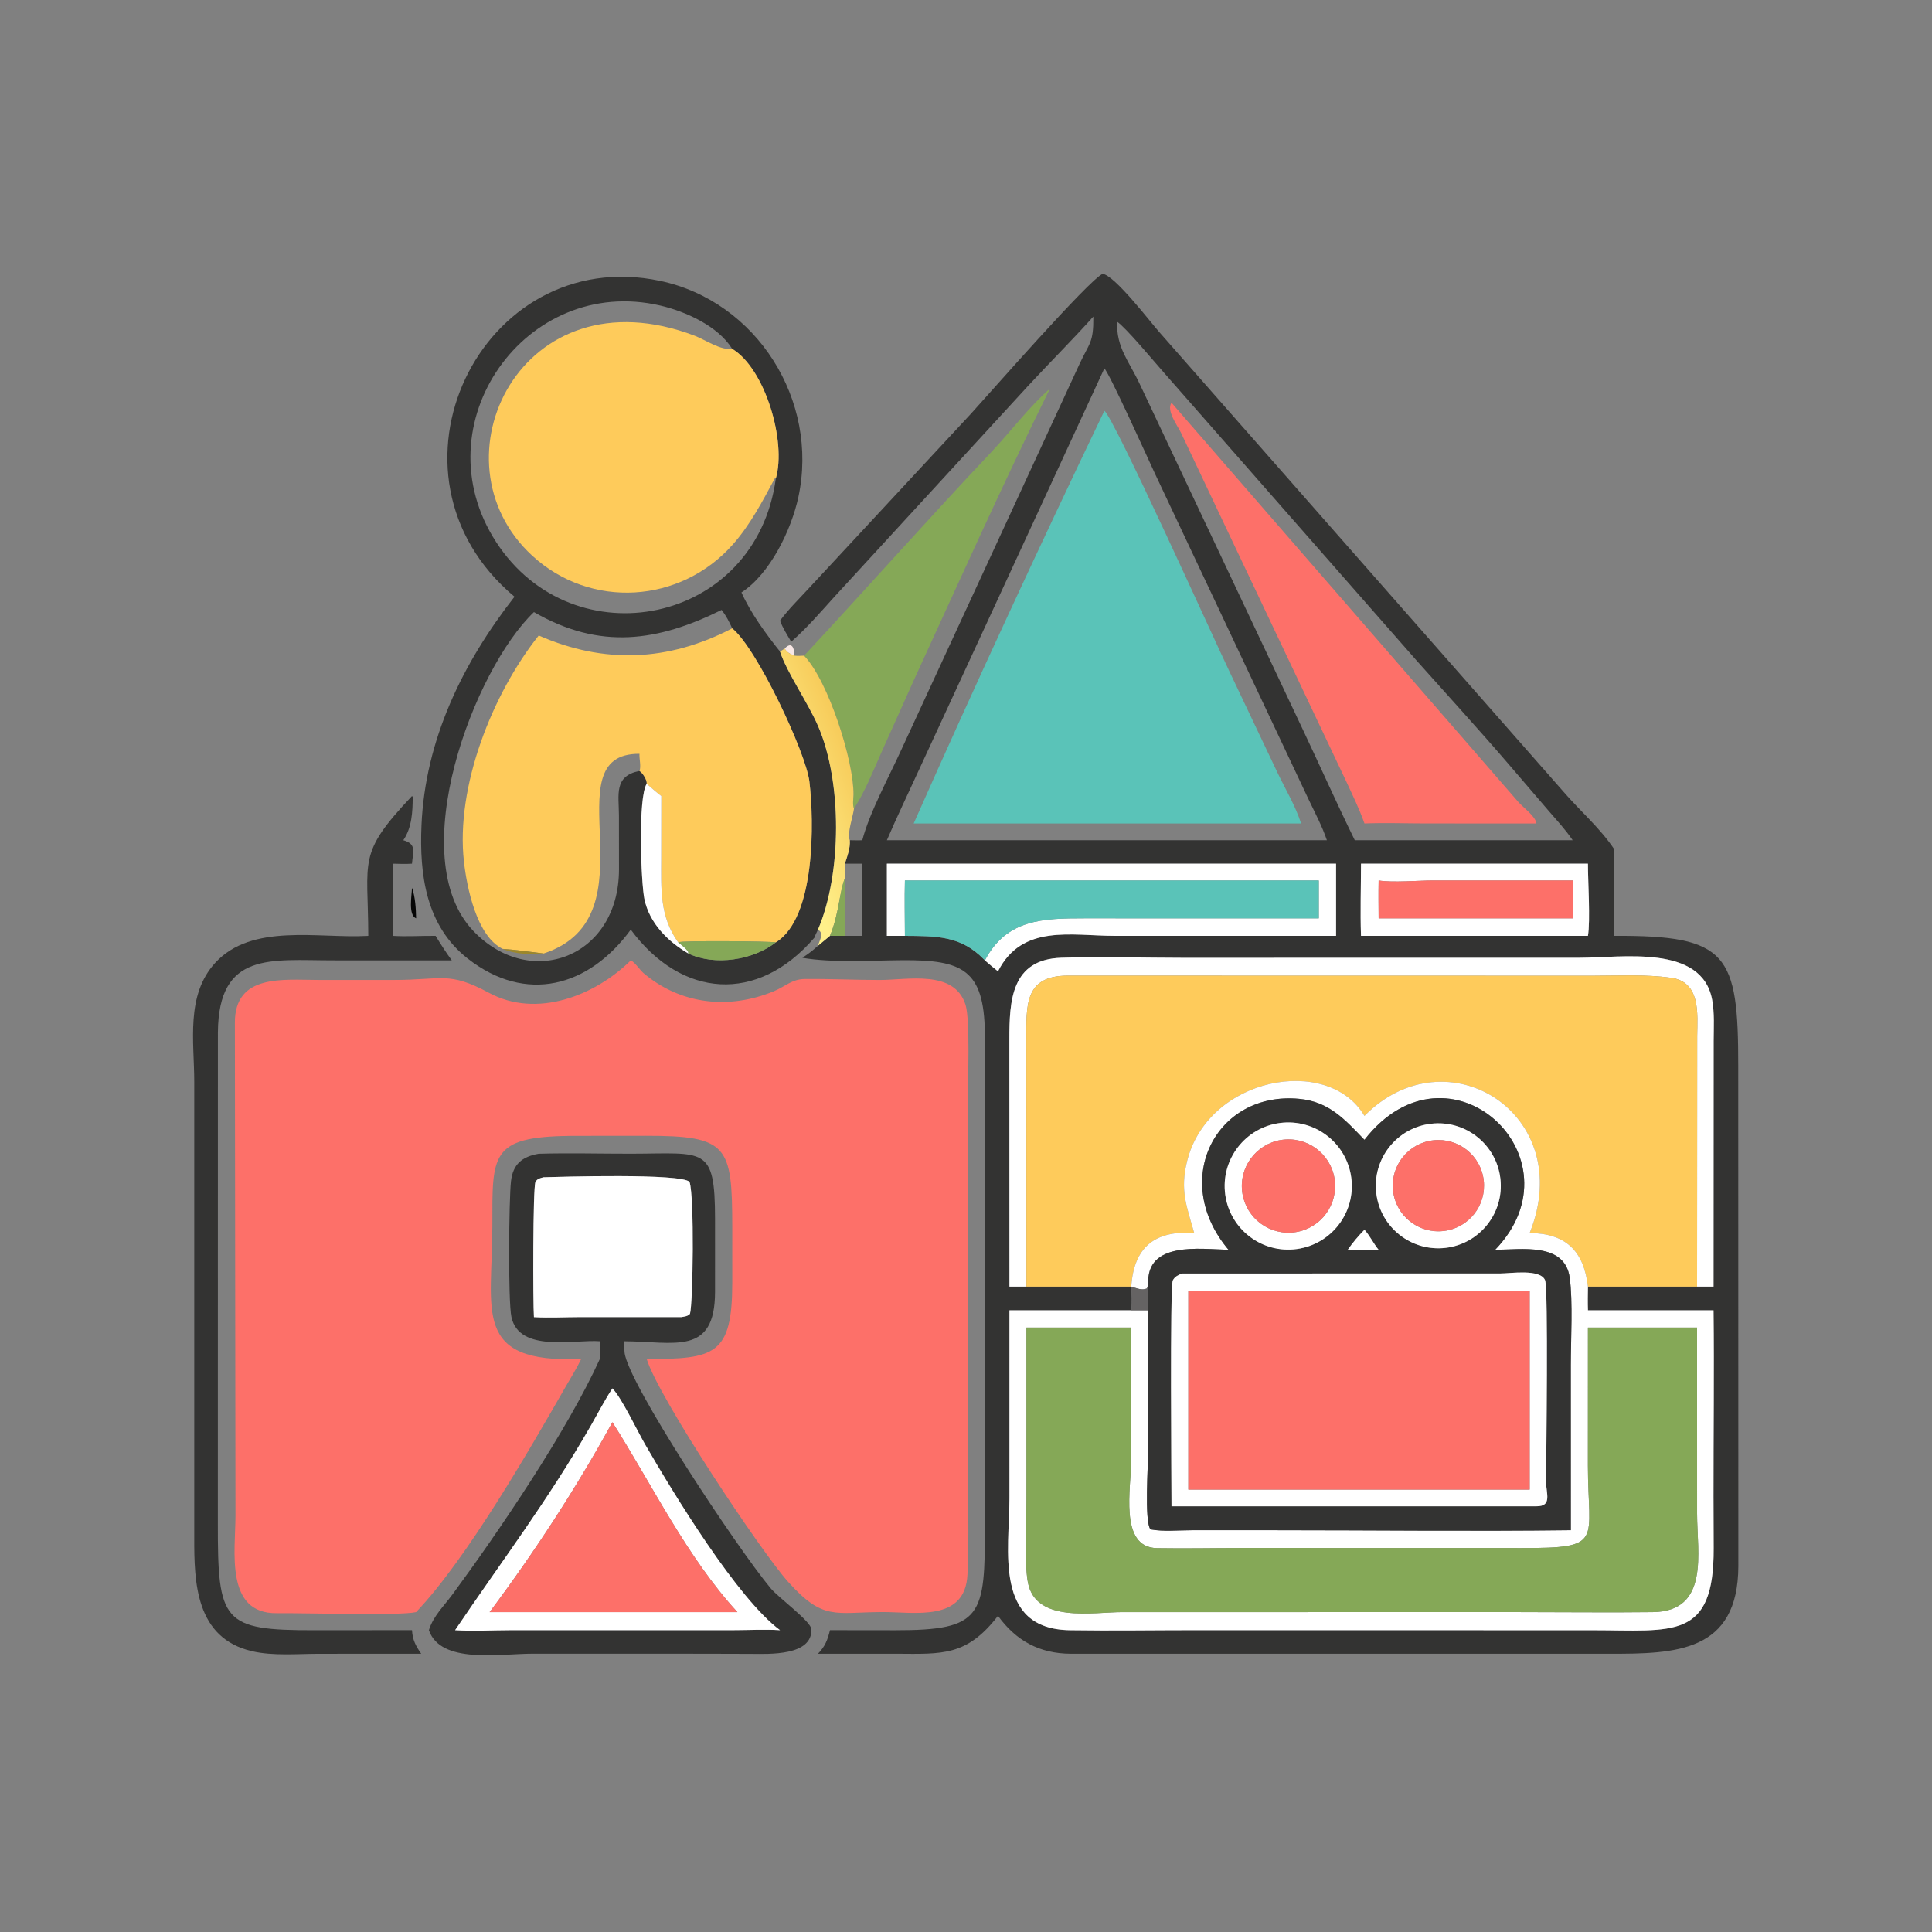
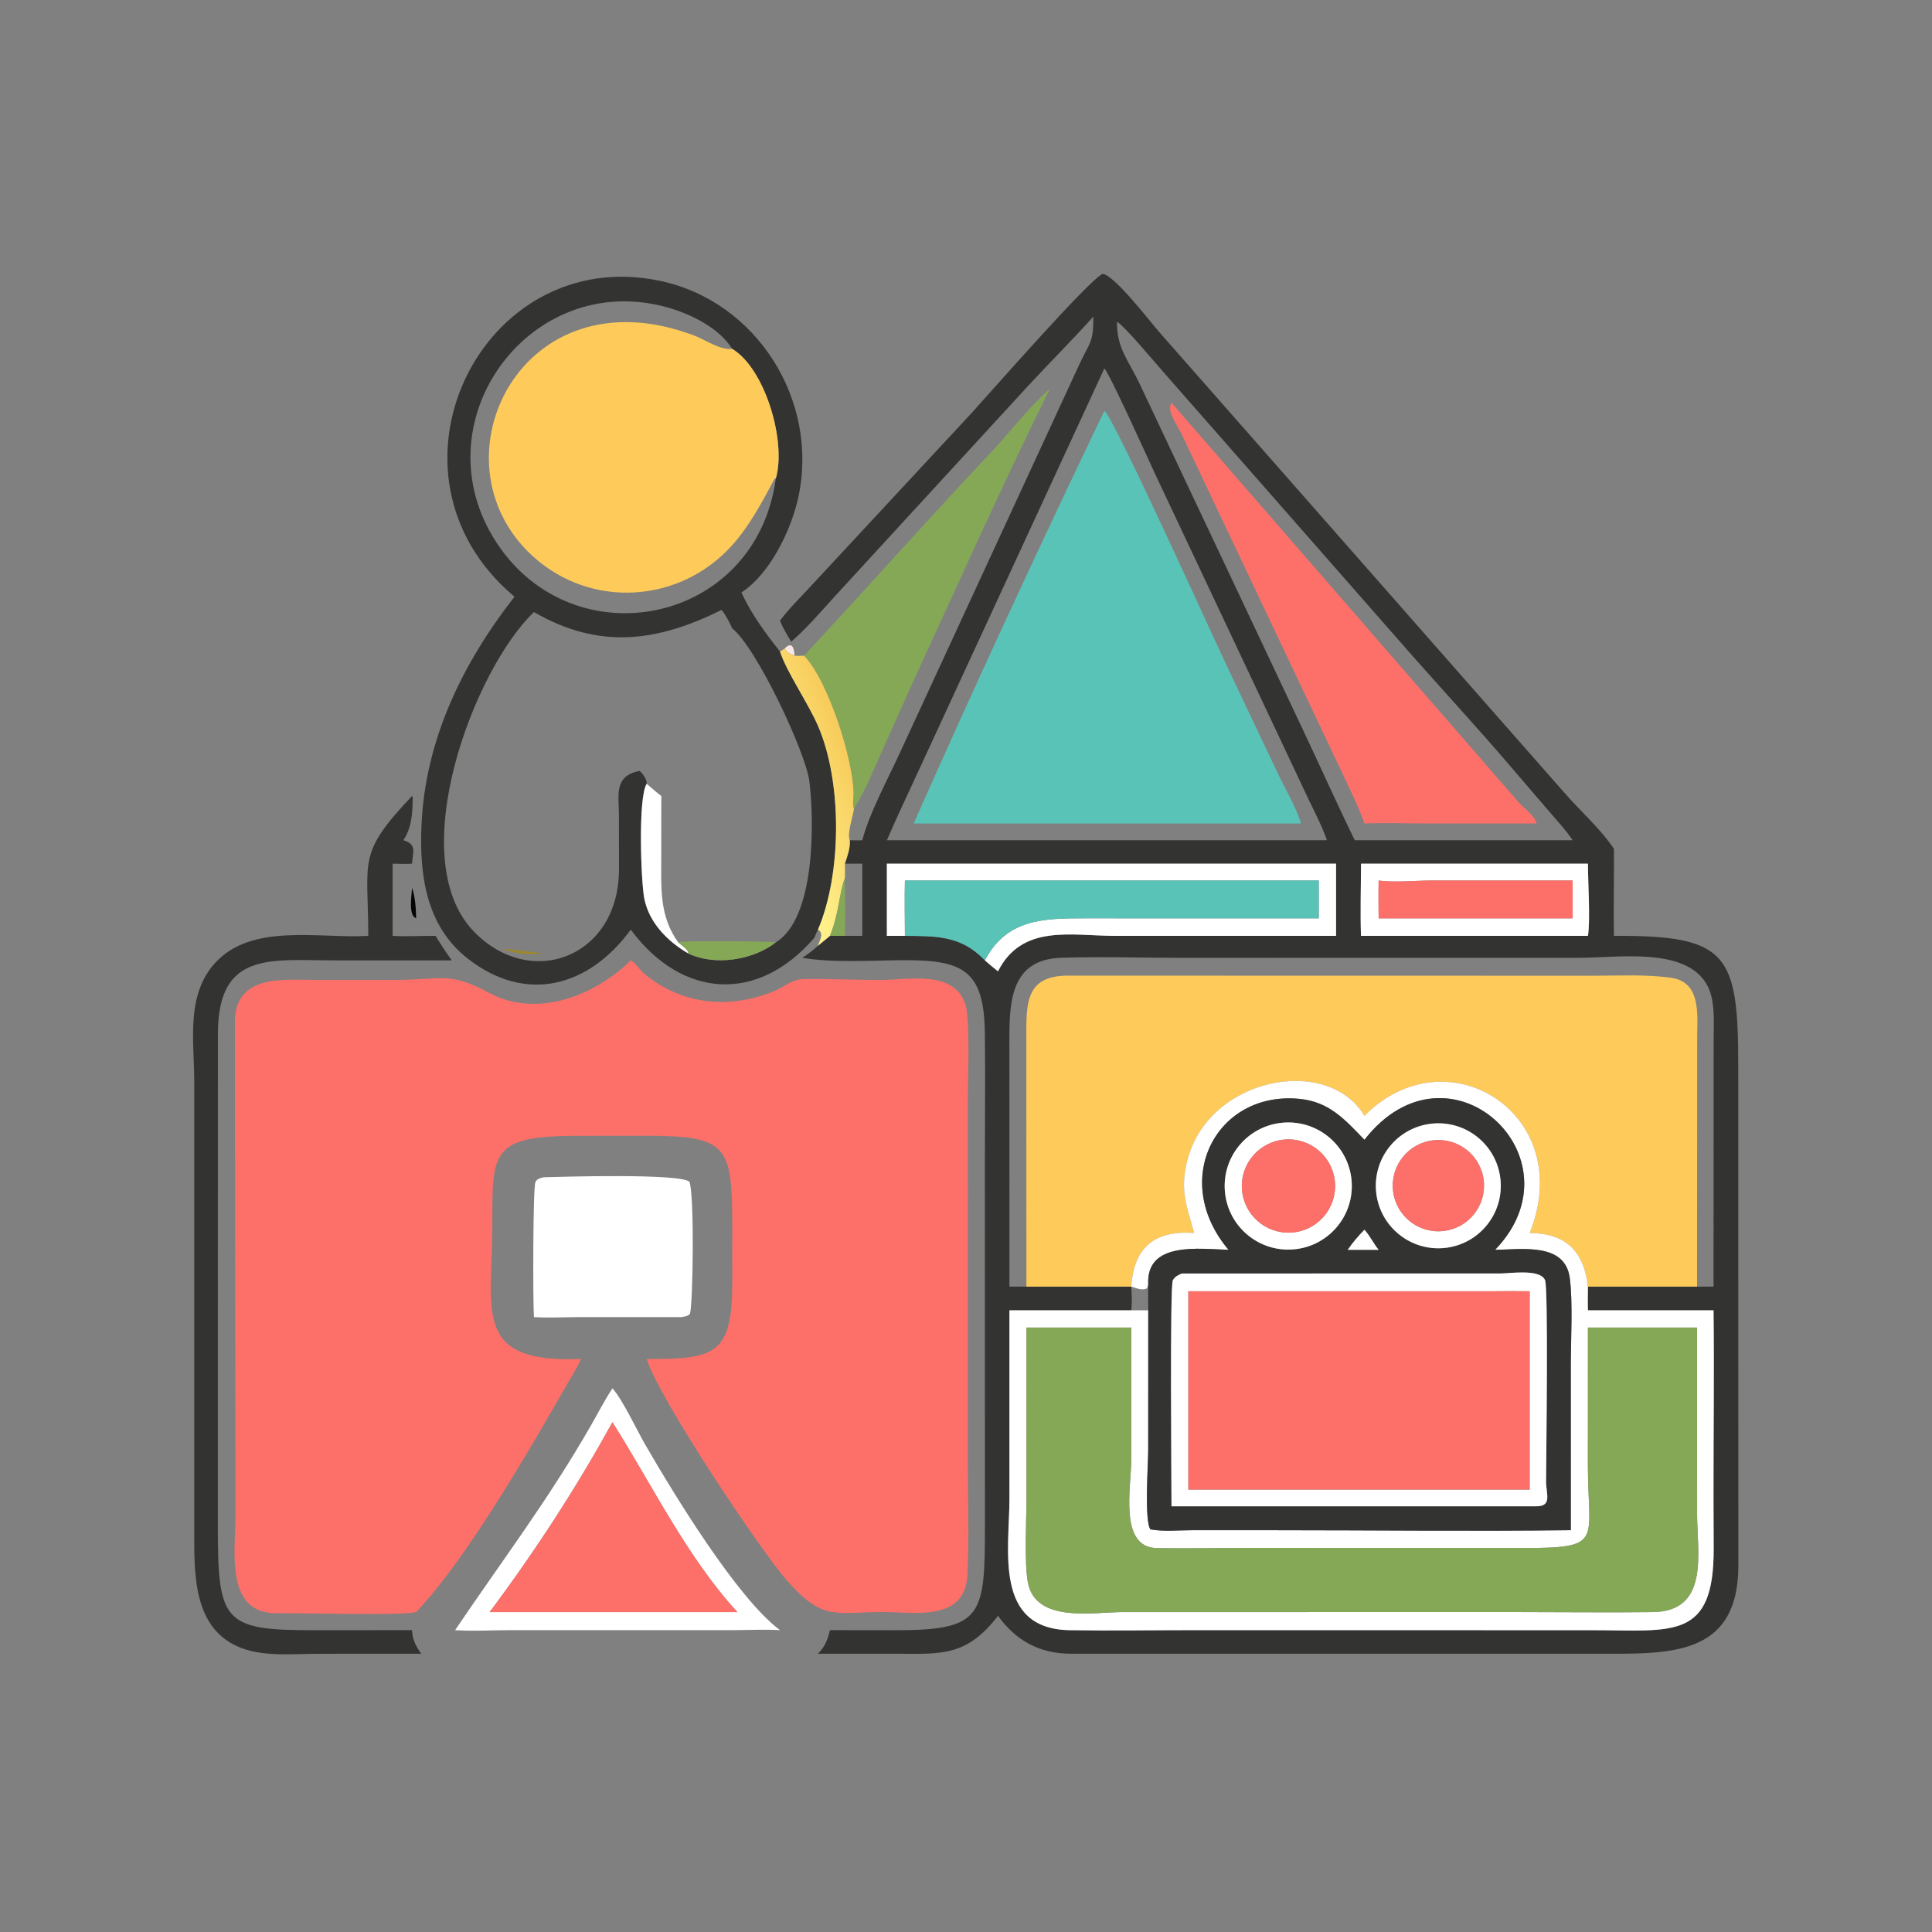
<svg xmlns="http://www.w3.org/2000/svg" width="1024" height="1024" viewBox="0 0 1024 1024">
  <rect x="0" y="0" width="1024" height="1024" fill="#808080" stroke="none" />
  <path fill="#333332" transform="scale(2 2)" d="M225.2 222.67C226.292 222.672 227.429 222.742 228.515 222.67C230.424 215.307 235.719 205.638 239.003 198.382L285.965 96.72C288.743 90.698 289.8 91 289.747 83.897C284.151 90.135 278.226 96.028 272.538 102.172L221.053 158.231C217.429 162.239 213.763 166.515 209.676 170.061C208.611 168.251 207.445 166.453 206.714 164.477C208.996 161.412 211.835 158.63 214.425 155.818L257.306 109.652C261.832 104.717 288.663 74.048 292.224 72.571C295.481 73.037 304.771 85.252 307.308 88.109L414.288 209.757C418.646 214.828 423.979 219.392 427.711 224.95C427.773 232.633 427.569 240.333 427.711 248.013C457.937 247.843 460.666 252.795 460.651 282.605L460.679 415.031C460.605 437.903 444.047 438.296 426.456 438.258L283.74 438.258C275.399 438.21 269.249 434.778 264.476 428.211C256.193 438.951 249.657 438.322 237.573 438.255L216.771 438.252C218.651 436.355 219.336 434.542 219.953 432.006L237.231 432.027C260.421 432.057 261.056 428.338 261.01 404.066L261.002 307.129C261.001 295.976 261.15 284.803 260.996 273.652C260.766 256.999 255.08 254.371 239.253 254.468C230.976 254.52 220.662 255.202 212.646 253.832C213.724 253.074 214.833 252.345 215.82 251.47L216.771 250.64L219.953 248.013L223.905 248.013L228.515 248.013L228.515 228.886L223.905 228.886C224.552 226.882 225.361 224.806 225.2 222.67ZM235.032 248.013L239.811 248.013C248.087 248.071 254.577 247.931 260.743 254.242L261.008 254.515C262.131 255.519 263.307 256.46 264.476 257.41C270.864 244.801 283.894 248.005 295.443 248.012L354.068 248.013L354.068 228.886L235.032 228.886L235.032 248.013ZM420.818 340.961L449.74 340.961L454.106 340.961L454.132 275.835C454.143 272.248 454.385 268.515 453.738 264.975C451.037 250.186 429.813 253.821 418.675 253.822L313.481 253.84C302.764 253.84 291.931 253.469 281.23 253.82C268.018 254.253 267.483 265.128 267.496 275.496L267.515 340.961L272.011 340.961L299.8 340.961L299.8 340.961C299.918 343.067 300.043 345.149 299.8 347.251L267.515 347.251L267.518 397.055C267.509 410.737 263.254 431.71 283.514 432.015C294.755 432.184 306.026 431.999 317.271 431.999L422.009 432.017C443.331 432.022 454.251 434.775 454.138 410.315L454.093 396.474C454.078 380.071 454.288 363.652 454.106 347.251L420.818 347.251C420.745 345.152 420.782 343.06 420.818 340.961ZM296.034 85.252C295.837 92.213 299.185 95.669 302.046 101.779L345.147 193.095C349.805 202.935 354.239 212.894 359.034 222.67L416.773 222.67C414.873 219.842 412.5 217.324 410.284 214.741L400.098 202.863C392.06 193.486 383.721 184.385 375.508 175.163L308.402 98.699C305.957 95.958 298.323 86.74 296.034 85.252ZM292.664 97.637L243.328 204.475C240.556 210.546 237.663 216.53 235.032 222.67L294.625 222.67L351.639 222.67C350.394 218.988 348.517 215.458 346.841 211.956L305.978 125.311C304.494 122.139 293.96 98.762 292.664 97.637ZM360.681 228.886C360.675 235.24 360.455 241.668 360.681 248.013L420.818 248.013C421.495 243.989 420.81 233.571 420.818 228.886L360.681 228.886Z" />
  <path fill="#333332" transform="scale(2 2)" d="M196.489 157.003C198.976 162.523 202.949 167.952 206.714 172.677C208.496 178.162 214.11 186.221 216.785 192.386C223.214 207.2 223.1 231.553 216.771 246.369C216.467 247.048 216.036 247.809 215.82 248.513C200.693 266.065 180.622 264.517 167.158 246.369C156.046 261.567 139.354 266.108 123.92 254.006C112.87 245.341 111.134 231.8 111.695 218.75C112.669 196.113 122.572 175.745 136.348 158.135C97.589 125.667 127.516 64.454 174.882 74.424C200.618 79.842 217.077 106.166 211.574 131.744C209.72 140.361 204.092 152.097 196.489 157.003ZM194.038 92.45C190.254 86.391 181.714 82.544 174.992 80.978C139.319 72.67 111.162 112.383 131.512 143.69C151.934 175.107 200.353 165.64 205.604 126.8C208.454 117.002 202.773 97.683 194.038 92.45ZM194.038 166.524C193.243 164.742 192.437 163.19 191.244 161.631C174.391 169.971 159.058 172.349 141.5 162.206C125.603 177.334 106.74 227.154 125.467 246.745C140.541 262.515 164.008 253.754 164.038 230.403L164.025 216.1C164.011 210.592 162.63 205.663 169.466 204.304C170.312 204.851 171.498 206.677 171.383 207.719C169.033 211.34 169.869 233.886 170.764 238.222C172.086 244.62 176.936 249.495 182.426 252.688C189.477 256.078 199.66 254.412 205.604 249.736C216.155 243.268 215.772 217.669 214.5 207.113C213.579 199.47 200.519 171.657 194.038 166.524Z" />
  <path fill="#FECB5B" transform="scale(2 2)" d="M194.038 92.45C202.773 97.683 208.454 117.002 205.604 126.8L205.341 126.753C202.062 132.856 198.802 139.121 194.165 144.339C180.286 159.955 156.549 161.495 141.074 147.286C113.611 122.071 138.155 71.434 184.127 88.986C186.922 90.053 191.024 92.925 194.038 92.45Z" />
  <path fill="#85A857" transform="scale(2 2)" d="M213.089 173.758C229.775 155.831 246.013 137.483 262.824 119.674C267.953 114.241 272.627 107.912 278.233 103.002C265.527 128.711 253.778 154.988 241.815 181.053L233.545 199.486C231.329 204.489 229.259 209.692 226.31 214.316C225.886 213.262 226.164 211.759 226.182 210.629C226.324 201.888 219.592 180.521 213.089 173.758Z" />
  <path fill="#FD7069" transform="scale(2 2)" d="M361.594 218.23C360.245 214.359 358.409 210.643 356.691 206.927L312.974 114.689C312.101 112.863 309.013 108.812 310.46 106.729L402.351 212.509C403.598 213.96 406.956 216.322 407.167 218.23L377.716 218.227C372.333 218.215 366.977 218.023 361.594 218.23Z" />
  <path fill="#5AC3B8" transform="scale(2 2)" d="M242.135 218.23C258.279 181.785 275.437 144.776 292.664 108.875C295.025 110.239 322.335 170.739 325.779 177.871L338.478 204.619C340.579 209.049 343.327 213.559 344.797 218.23L294.625 218.23L242.135 218.23Z" />
-   <path fill="#FECB5B" transform="scale(2 2)" d="M194.038 166.524C200.519 171.657 213.579 199.47 214.5 207.113C215.772 217.669 216.155 243.268 205.604 249.736C204.045 249.455 180.677 249.21 179.72 249.736C174.755 242.776 175.23 235.61 175.236 227.448L175.254 210.956C173.918 209.932 172.657 208.818 171.383 207.719C171.498 206.677 170.312 204.851 169.466 204.304C169.938 203.226 169.394 201.046 169.466 199.77C145.517 199.596 173.996 242.838 144.067 252.688C140.464 252.25 136.839 251.712 133.218 251.47C126.319 248.124 123.72 235.197 122.95 228.347C120.712 208.472 130.469 183.881 142.768 168.412C160.083 176.001 177.027 175.348 194.038 166.524Z" />
  <path fill="#F9E8E5" transform="scale(2 2)" d="M207.934 171.88C209.859 169.83 210.523 171.777 210.537 173.758C209.391 173.296 208.613 172.95 207.934 171.88Z" />
  <defs>
    <linearGradient id="gradient_0" gradientUnits="userSpaceOnUse" x1="226.548" y1="203.845" x2="205.697" y2="212.04">
      <stop offset="0" stop-color="#F7CC5B" />
      <stop offset="1" stop-color="#FFF08A" />
    </linearGradient>
  </defs>
  <path fill="url(#gradient_0)" transform="scale(2 2)" d="M206.714 172.677L207.934 171.88C208.613 172.95 209.391 173.296 210.537 173.758C211.4 173.846 212.223 173.807 213.089 173.758C219.592 180.521 226.324 201.888 226.182 210.629C226.164 211.759 225.886 213.262 226.31 214.316C226.076 216.249 224.399 221.066 225.2 222.67C225.361 224.806 224.552 226.882 223.905 228.886C223.936 230.169 223.959 231.442 223.905 232.725C222.383 236.592 222.447 241.85 219.953 248.013L216.771 250.64C217.146 249.252 218.493 247.35 216.771 246.369C223.1 231.553 223.214 207.2 216.785 192.386C214.11 186.221 208.496 178.162 206.714 172.677Z" />
  <path fill="white" transform="scale(2 2)" d="M171.383 207.719C172.657 208.818 173.918 209.932 175.254 210.956L175.236 227.448C175.23 235.61 174.755 242.776 179.72 249.736C180.692 250.506 181.68 251.202 182.381 252.24L182.426 252.688C176.936 249.495 172.086 244.62 170.764 238.222C169.869 233.886 169.033 211.34 171.383 207.719Z" />
  <path fill="#333332" transform="scale(2 2)" d="M97.602 248.013C97.555 227.6 94.589 226.41 109.182 210.956L109.372 211.168C109.367 215.12 109.16 219.351 106.885 222.67C110.541 223.713 109.406 225.807 109.182 228.886C107.482 229.006 105.753 228.917 104.049 228.886L104.049 248.013C107.811 248.253 111.66 247.971 115.439 248.013C116.81 250.246 118.185 252.393 119.731 254.515L88.216 254.505C71.799 254.502 57.935 252.076 57.747 273.554L57.733 403.594C57.687 429.889 58.962 432.06 83.351 432.024L105.483 432.006L109.182 432.006C109.347 434.632 110.161 436.137 111.62 438.252L84.623 438.268C78.902 438.268 72.407 438.881 66.837 437.598C51.802 434.136 51.445 419.321 51.481 407.422L51.482 286.718C51.475 276.008 49.167 263.757 57.041 255.156C66.725 244.577 84.358 248.722 97.27 248.032L97.602 248.013Z" />
  <path fill="white" transform="scale(2 2)" d="M239.811 248.013L235.032 248.013L235.032 228.886L354.068 228.886L354.068 248.013L295.443 248.012C283.894 248.005 270.864 244.801 264.476 257.41C263.307 256.46 262.131 255.519 261.008 254.515C266.749 243.523 276.53 243.369 287.332 243.363L349.488 243.368L349.488 233.338L239.811 233.338C239.684 238.215 239.806 243.131 239.811 248.013Z" />
  <path fill="white" transform="scale(2 2)" d="M360.681 248.013C360.455 241.668 360.675 235.24 360.681 228.886L420.818 228.886C420.81 233.571 421.495 243.989 420.818 248.013L360.681 248.013ZM365.351 233.338C365.286 236.681 365.327 240.025 365.351 243.368L416.773 243.368L416.773 233.338L379.917 233.329C375.763 233.332 369.178 233.951 365.351 233.338Z" />
  <path fill="#85A857" transform="scale(2 2)" d="M219.953 248.013C222.447 241.85 222.383 236.592 223.905 232.725C223.914 237.801 224.084 242.943 223.905 248.013L219.953 248.013Z" />
  <path fill="#5AC3B8" transform="scale(2 2)" d="M239.811 248.013C239.806 243.131 239.684 238.215 239.811 233.338L349.488 233.338L349.488 243.368L287.332 243.363C276.53 243.369 266.749 243.523 261.008 254.515L260.743 254.242C254.577 247.931 248.087 248.071 239.811 248.013Z" />
  <path fill="#FD7069" transform="scale(2 2)" d="M365.351 243.368C365.327 240.025 365.286 236.681 365.351 233.338C369.178 233.951 375.763 233.332 379.917 233.329L416.773 233.338L416.773 243.368L365.351 243.368Z" />
  <path fill="#050505" transform="scale(2 2)" d="M110.276 243.368C108.119 242.522 109.137 237.224 109.182 235.288C110.051 237.611 110.237 240.888 110.276 243.368Z" />
  <path fill="#85A857" transform="scale(2 2)" d="M179.72 249.736C180.677 249.21 204.045 249.455 205.604 249.736C199.66 254.412 189.477 256.078 182.426 252.688L182.381 252.24C181.68 251.202 180.692 250.506 179.72 249.736Z" />
  <path fill="#9C872C" transform="scale(2 2)" d="M133.218 251.47C136.839 251.712 140.464 252.25 144.067 252.688C140.547 253.019 136.506 252.881 133.218 251.47Z" />
-   <path fill="white" transform="scale(2 2)" d="M449.74 340.961L449.772 274.526C449.825 268.707 450.767 260.206 442.796 259.109C436.051 258.181 428.923 258.579 422.123 258.579L282.818 258.552C271.533 258.635 271.976 266.341 271.989 275.429L272.011 340.961L267.515 340.961L267.496 275.496C267.483 265.128 268.018 254.253 281.23 253.82C291.931 253.469 302.764 253.84 313.481 253.84L418.675 253.822C429.813 253.821 451.037 250.186 453.738 264.975C454.385 268.515 454.143 272.248 454.132 275.835L454.106 340.961L449.74 340.961Z" />
  <path fill="#FD7069" transform="scale(2 2)" d="M110.276 427.221C105.917 428.236 79.408 427.405 73.422 427.508C59.509 427.747 62.404 410.897 62.403 401.756L62.246 271.036C62.205 257.958 75.221 259.703 84.374 259.695L104.561 259.694C117.109 259.695 118.913 257.348 129.601 263.116C142.203 269.916 157.592 263.936 167.158 254.515C168.236 254.978 169.573 257.064 170.561 257.901C180.382 266.228 193.228 267.606 205.1 262.679C207.996 261.477 209.88 259.486 213.171 259.447C219.823 259.369 226.535 259.709 233.204 259.703C240.581 259.696 252.833 256.919 255.854 266.196C257.143 270.157 256.48 286.439 256.48 291.737L256.487 387.159C256.487 397.142 256.86 407.292 256.389 417.257C255.791 429.912 242.451 427.181 233.874 427.209C221.152 427.249 218.19 429.575 208.862 419.205C201.61 411.144 174.371 370.157 171.383 360.144C189.482 360.2 194.053 359.015 194.059 339.93L194.057 325.081C194.038 303.619 192.934 300.976 171.147 300.994L151.934 301.013L150.777 301.027C129.915 301.293 130.469 306.113 130.479 324.788C130.492 347.48 124.981 361.335 154.019 360.144C152.888 362.534 151.442 364.812 150.126 367.106C140.424 384.008 123.808 413.023 110.276 427.221Z" />
  <path fill="#FECB5B" transform="scale(2 2)" d="M449.74 340.961L420.818 340.961C419.715 331.524 414.985 326.863 405.377 326.757C418.032 295.26 383.436 273.565 361.594 295.718C351.987 279.434 320.107 285.387 314.586 307.754C312.686 315.455 314.444 319.551 316.474 326.757C306.094 326.01 300.48 330.478 299.8 340.961L272.011 340.961L271.989 275.429C271.976 266.341 271.533 258.635 282.818 258.552L422.123 258.579C428.923 258.579 436.051 258.181 442.796 259.109C450.767 260.206 449.825 268.707 449.772 274.526L449.74 340.961Z" />
  <path fill="white" transform="scale(2 2)" d="M304.298 340.396L303.944 341.451C302.618 342.065 301.117 341.354 299.8 340.961L299.8 340.961C300.48 330.478 306.094 326.01 316.474 326.757C314.444 319.551 312.686 315.455 314.586 307.754C320.107 285.387 351.987 279.434 361.594 295.718C383.436 273.565 418.032 295.26 405.377 326.757C414.985 326.863 419.715 331.524 420.818 340.961C420.782 343.06 420.745 345.152 420.818 347.251L454.106 347.251C454.288 363.652 454.078 380.071 454.093 396.474L454.138 410.315C454.251 434.775 443.331 432.022 422.009 432.017L317.271 431.999C306.026 431.999 294.755 432.184 283.514 432.015C263.254 431.71 267.509 410.737 267.518 397.055L267.515 347.251L299.8 347.251L304.298 347.251L304.29 384.391C304.289 387.895 303.213 403.051 304.876 405.3C308.265 405.934 312.277 405.524 315.758 405.524L338.031 405.523C364.102 405.521 390.216 405.839 416.281 405.515L416.276 361.887C416.28 355.214 416.858 344.766 415.985 338.567C414.662 329.177 403.145 331.163 396.226 331.213C419.801 306.756 383.894 273.398 361.594 302.064C356.371 296.665 352.288 291.968 344.328 291.206C322.306 289.098 309.964 312.719 325.575 331.213C317.989 331.026 303.683 328.857 304.298 340.396ZM272.011 351.818L272.019 397.386C272.016 403.06 271.425 414.238 272.401 419.365C274.458 430.176 289.628 427.239 297.396 427.22L402.906 427.219C414.59 427.218 426.293 427.364 437.976 427.226C453.134 427.048 449.753 411.539 449.745 401.16L449.74 367.937L449.74 351.818L420.818 351.818L420.808 388.381C420.829 408.694 425.288 410.268 403.176 410.249L329.386 410.23C321.801 410.23 314.188 410.396 306.607 410.267C296.433 410.095 299.792 394.196 299.798 386.693L299.8 351.818L272.011 351.818Z" />
  <path fill="#333332" transform="scale(2 2)" d="M304.298 340.396C303.683 328.857 317.989 331.026 325.575 331.213C309.964 312.719 322.306 289.098 344.328 291.206C352.288 291.968 356.371 296.665 361.594 302.064C383.894 273.398 419.801 306.756 396.226 331.213C403.145 331.163 414.662 329.177 415.985 338.567C416.858 344.766 416.28 355.214 416.276 361.887L416.281 405.515C390.216 405.839 364.102 405.521 338.031 405.523L315.758 405.524C312.277 405.524 308.265 405.934 304.876 405.3C303.213 403.051 304.289 387.895 304.29 384.391L304.298 347.251C304.279 344.967 304.23 342.679 304.298 340.396ZM340.049 297.515C330.751 298.261 323.828 306.421 324.608 315.717C325.387 325.013 333.572 331.907 342.866 331.093C352.112 330.284 358.962 322.15 358.187 312.901C357.411 303.652 349.301 296.772 340.049 297.515ZM379.331 297.791C370.219 298.808 363.668 307.034 364.717 316.142C365.765 325.25 374.014 331.772 383.118 330.692C392.178 329.616 398.661 321.417 397.617 312.354C396.574 303.291 388.397 296.78 379.331 297.791ZM361.594 325.893C359.945 327.577 358.5 329.276 357.159 331.213L362.542 331.213L365.351 331.213C363.98 329.531 363.016 327.469 361.594 325.893ZM313.199 337.497C312.184 337.943 311.343 338.293 310.806 339.317C310.008 340.841 310.458 393.008 310.46 399.179L407.167 399.179C411.433 399.208 409.706 395.767 409.721 392.605C409.752 386.304 410.357 341.383 409.453 339.254C408.159 336.205 400.283 337.478 397.675 337.48L313.199 337.497Z" />
  <path fill="white" transform="scale(2 2)" d="M342.866 331.093C333.572 331.907 325.387 325.013 324.608 315.717C323.828 306.421 330.751 298.261 340.049 297.515C349.301 296.772 357.411 303.652 358.187 312.901C358.962 322.15 352.112 330.284 342.866 331.093ZM340.713 301.971C333.914 302.382 328.728 308.215 329.116 315.016C329.505 321.816 335.32 327.021 342.122 326.656C348.956 326.289 354.191 320.439 353.801 313.607C353.411 306.774 347.544 301.558 340.713 301.971Z" />
  <path fill="white" transform="scale(2 2)" d="M383.118 330.692C374.014 331.772 365.765 325.25 364.717 316.142C363.668 307.034 370.219 298.808 379.331 297.791C388.397 296.78 396.574 303.291 397.617 312.354C398.661 321.417 392.178 329.616 383.118 330.692ZM379.873 302.187C373.211 302.916 368.411 308.923 369.172 315.582C369.932 322.241 375.962 327.012 382.617 326.22C389.228 325.434 393.96 319.453 393.205 312.838C392.45 306.224 386.491 301.463 379.873 302.187Z" />
  <path fill="#FD7069" transform="scale(2 2)" d="M342.122 326.656C335.32 327.021 329.505 321.816 329.116 315.016C328.728 308.215 333.914 302.382 340.713 301.971C347.544 301.558 353.411 306.774 353.801 313.607C354.191 320.439 348.956 326.289 342.122 326.656Z" />
  <path fill="#FD7069" transform="scale(2 2)" d="M382.617 326.22C375.962 327.012 369.932 322.241 369.172 315.582C368.411 308.923 373.211 302.916 379.873 302.187C386.491 301.463 392.45 306.224 393.205 312.838C393.96 319.453 389.228 325.434 382.617 326.22Z" />
-   <path fill="#333332" transform="scale(2 2)" d="M158.961 355.449C152.264 354.937 137.581 358.554 135.533 349.017C134.615 344.742 134.869 317.843 135.415 313.061C135.928 308.562 138.299 306.538 142.768 305.753C150.926 305.521 159.108 305.754 167.269 305.742C186.739 305.713 189.47 303.517 189.495 323.048L189.493 342.39C189.464 359.432 178.743 355.506 165.352 355.449C165.391 356.429 165.423 357.413 165.511 358.389C166.215 366.255 195.152 409.999 204.235 420.913C206.323 423.422 214.965 429.702 215.029 431.788C215.248 438.883 203.745 438.314 199.152 438.288L186.42 438.252L141.076 438.244C132.436 438.242 116.782 441.074 113.66 432.006C114.862 428.21 117.599 425.678 119.917 422.53C132.097 405.989 150.314 379.21 158.961 360.144C159.06 358.581 158.994 357.014 158.961 355.449ZM144.067 311.985C143.172 312.22 142.361 312.347 141.9 313.249C141.209 314.601 141.227 345.583 141.5 349.053C145.579 349.293 149.802 349.042 153.901 349.044L180.563 349.053C181.414 348.89 182.233 348.851 182.848 348.179C183.657 345.478 184.049 317.033 182.73 313.207C180.45 310.885 148.275 311.867 144.067 311.985ZM162.294 367.937C160.219 371.091 158.494 374.474 156.615 377.748C145.098 397.809 133.131 413.446 120.606 432.006C125.377 432.331 130.324 432.012 135.118 432.009L165.352 432.006L193.701 432.009C197.647 432.013 202.91 431.758 206.714 432.006C195.47 423.673 178.643 396.092 170.926 382.725C168.864 379.153 164.748 370.463 162.294 367.937Z" />
  <path fill="white" transform="scale(2 2)" d="M141.5 349.053C141.227 345.583 141.209 314.601 141.9 313.249C142.361 312.347 143.172 312.22 144.067 311.985C148.275 311.867 180.45 310.885 182.73 313.207C184.049 317.033 183.657 345.478 182.848 348.179C182.233 348.851 181.414 348.89 180.563 349.053L153.901 349.044C149.802 349.042 145.579 349.293 141.5 349.053Z" />
  <path fill="white" transform="scale(2 2)" d="M357.159 331.213C358.5 329.276 359.945 327.577 361.594 325.893C363.016 327.469 363.98 329.531 365.351 331.213L362.542 331.213L357.159 331.213Z" />
  <path fill="white" transform="scale(2 2)" d="M310.46 399.179C310.458 393.008 310.008 340.841 310.806 339.317C311.343 338.293 312.184 337.943 313.199 337.497L397.675 337.48C400.283 337.478 408.159 336.205 409.453 339.254C410.357 341.383 409.752 386.304 409.721 392.605C409.706 395.767 411.433 399.208 407.167 399.179L310.46 399.179ZM395.45 342.193L314.921 342.193L314.921 394.765L325.575 394.765L405.377 394.765L405.377 342.193C402.068 342.139 398.76 342.171 395.45 342.193Z" />
-   <path fill="#656363" transform="scale(2 2)" d="M299.8 340.961C301.117 341.354 302.618 342.065 303.944 341.451L304.298 340.396C304.23 342.679 304.279 344.967 304.298 347.251L299.8 347.251C300.043 345.149 299.918 343.067 299.8 340.961Z" />
  <path fill="#FD7069" transform="scale(2 2)" d="M314.921 342.193L395.45 342.193C398.76 342.171 402.068 342.139 405.377 342.193L405.377 394.765L325.575 394.765L314.921 394.765L314.921 342.193Z" />
  <path fill="#85A857" transform="scale(2 2)" d="M449.74 367.937L449.745 401.16C449.753 411.539 453.134 427.048 437.976 427.226C426.293 427.364 414.59 427.218 402.906 427.219L297.396 427.22C289.628 427.239 274.458 430.176 272.401 419.365C271.425 414.238 272.016 403.06 272.019 397.386L272.011 351.818L299.8 351.818L299.798 386.693C299.792 394.196 296.433 410.095 306.607 410.267C314.188 410.396 321.801 410.23 329.386 410.23L403.176 410.249C425.288 410.268 420.829 408.694 420.808 388.381L420.818 351.818L449.74 351.818L449.74 367.937Z" />
  <path fill="white" transform="scale(2 2)" d="M120.606 432.006C133.131 413.446 145.098 397.809 156.615 377.748C158.494 374.474 160.219 371.091 162.294 367.937C164.748 370.463 168.864 379.153 170.926 382.725C178.643 396.092 195.47 423.673 206.714 432.006C202.91 431.758 197.647 432.013 193.701 432.009L165.352 432.006L135.118 432.009C130.324 432.012 125.377 432.331 120.606 432.006ZM162.294 376.9C152.68 394.397 141.713 411.242 129.754 427.221L164.016 427.221L195.418 427.221C182.046 412.687 172.814 393.486 162.294 376.9Z" />
  <path fill="#FD7069" transform="scale(2 2)" d="M129.754 427.221C141.713 411.242 152.68 394.397 162.294 376.9C172.814 393.486 182.046 412.687 195.418 427.221L164.016 427.221L129.754 427.221Z" />
</svg>